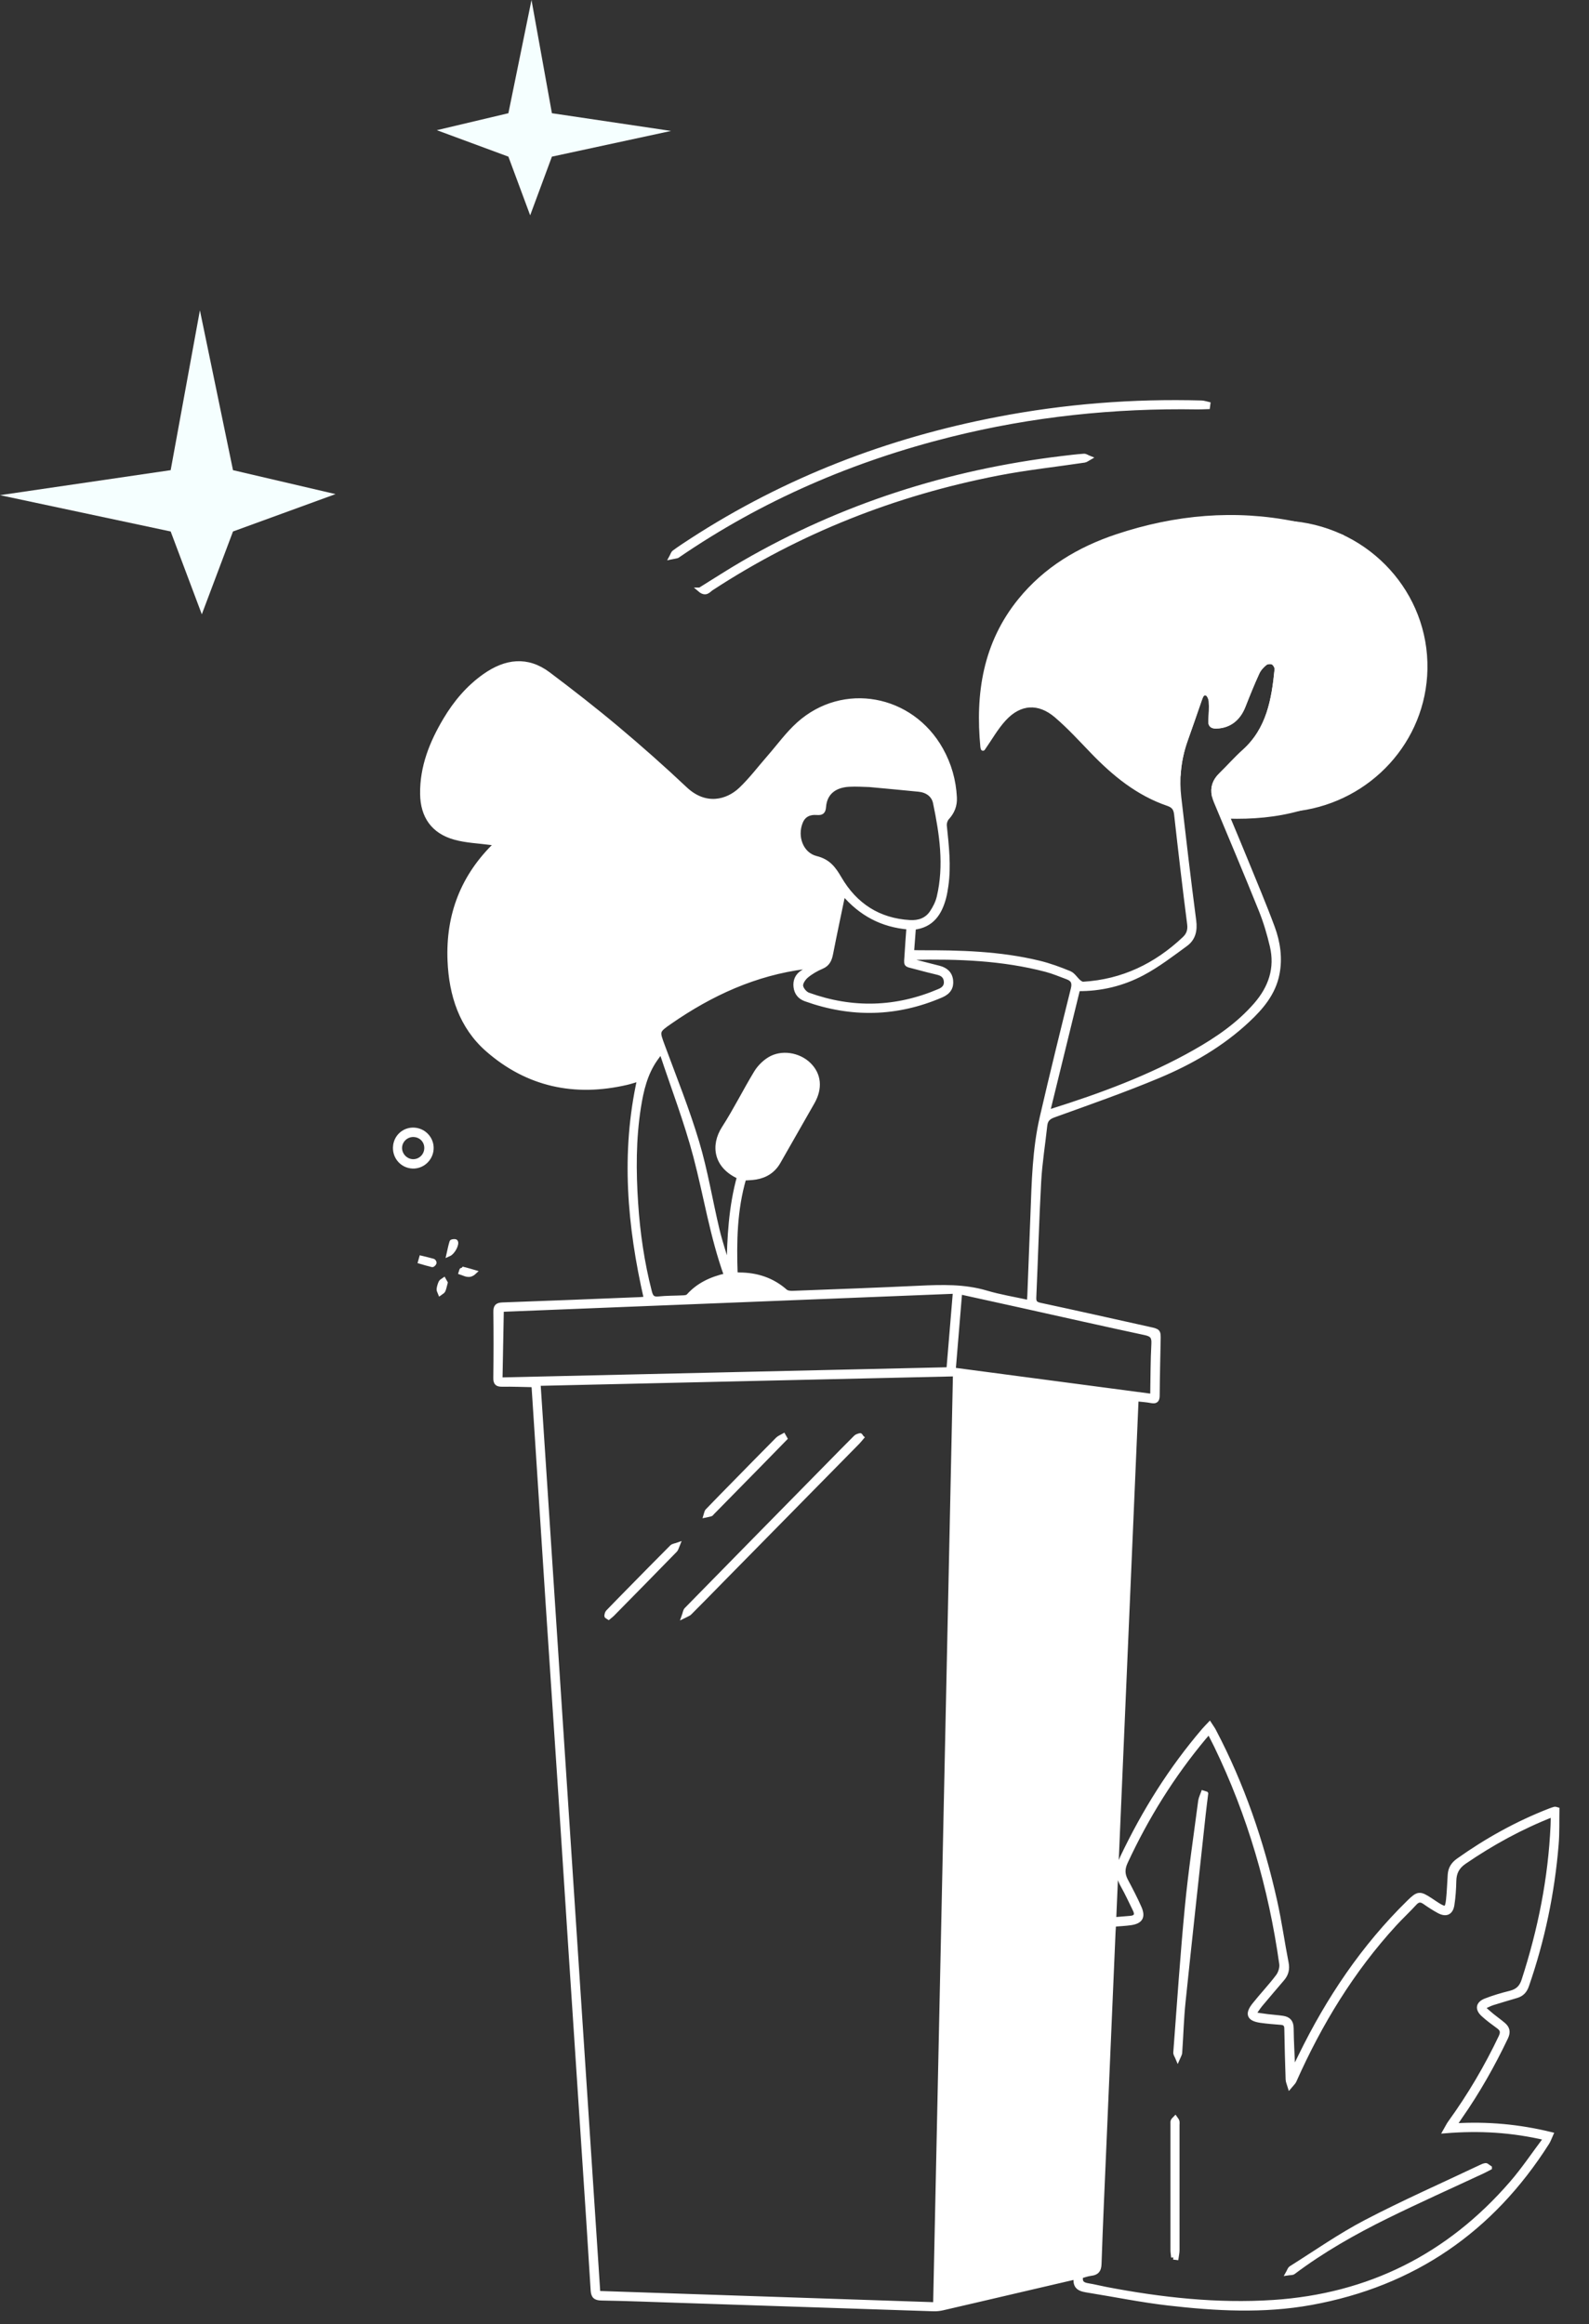
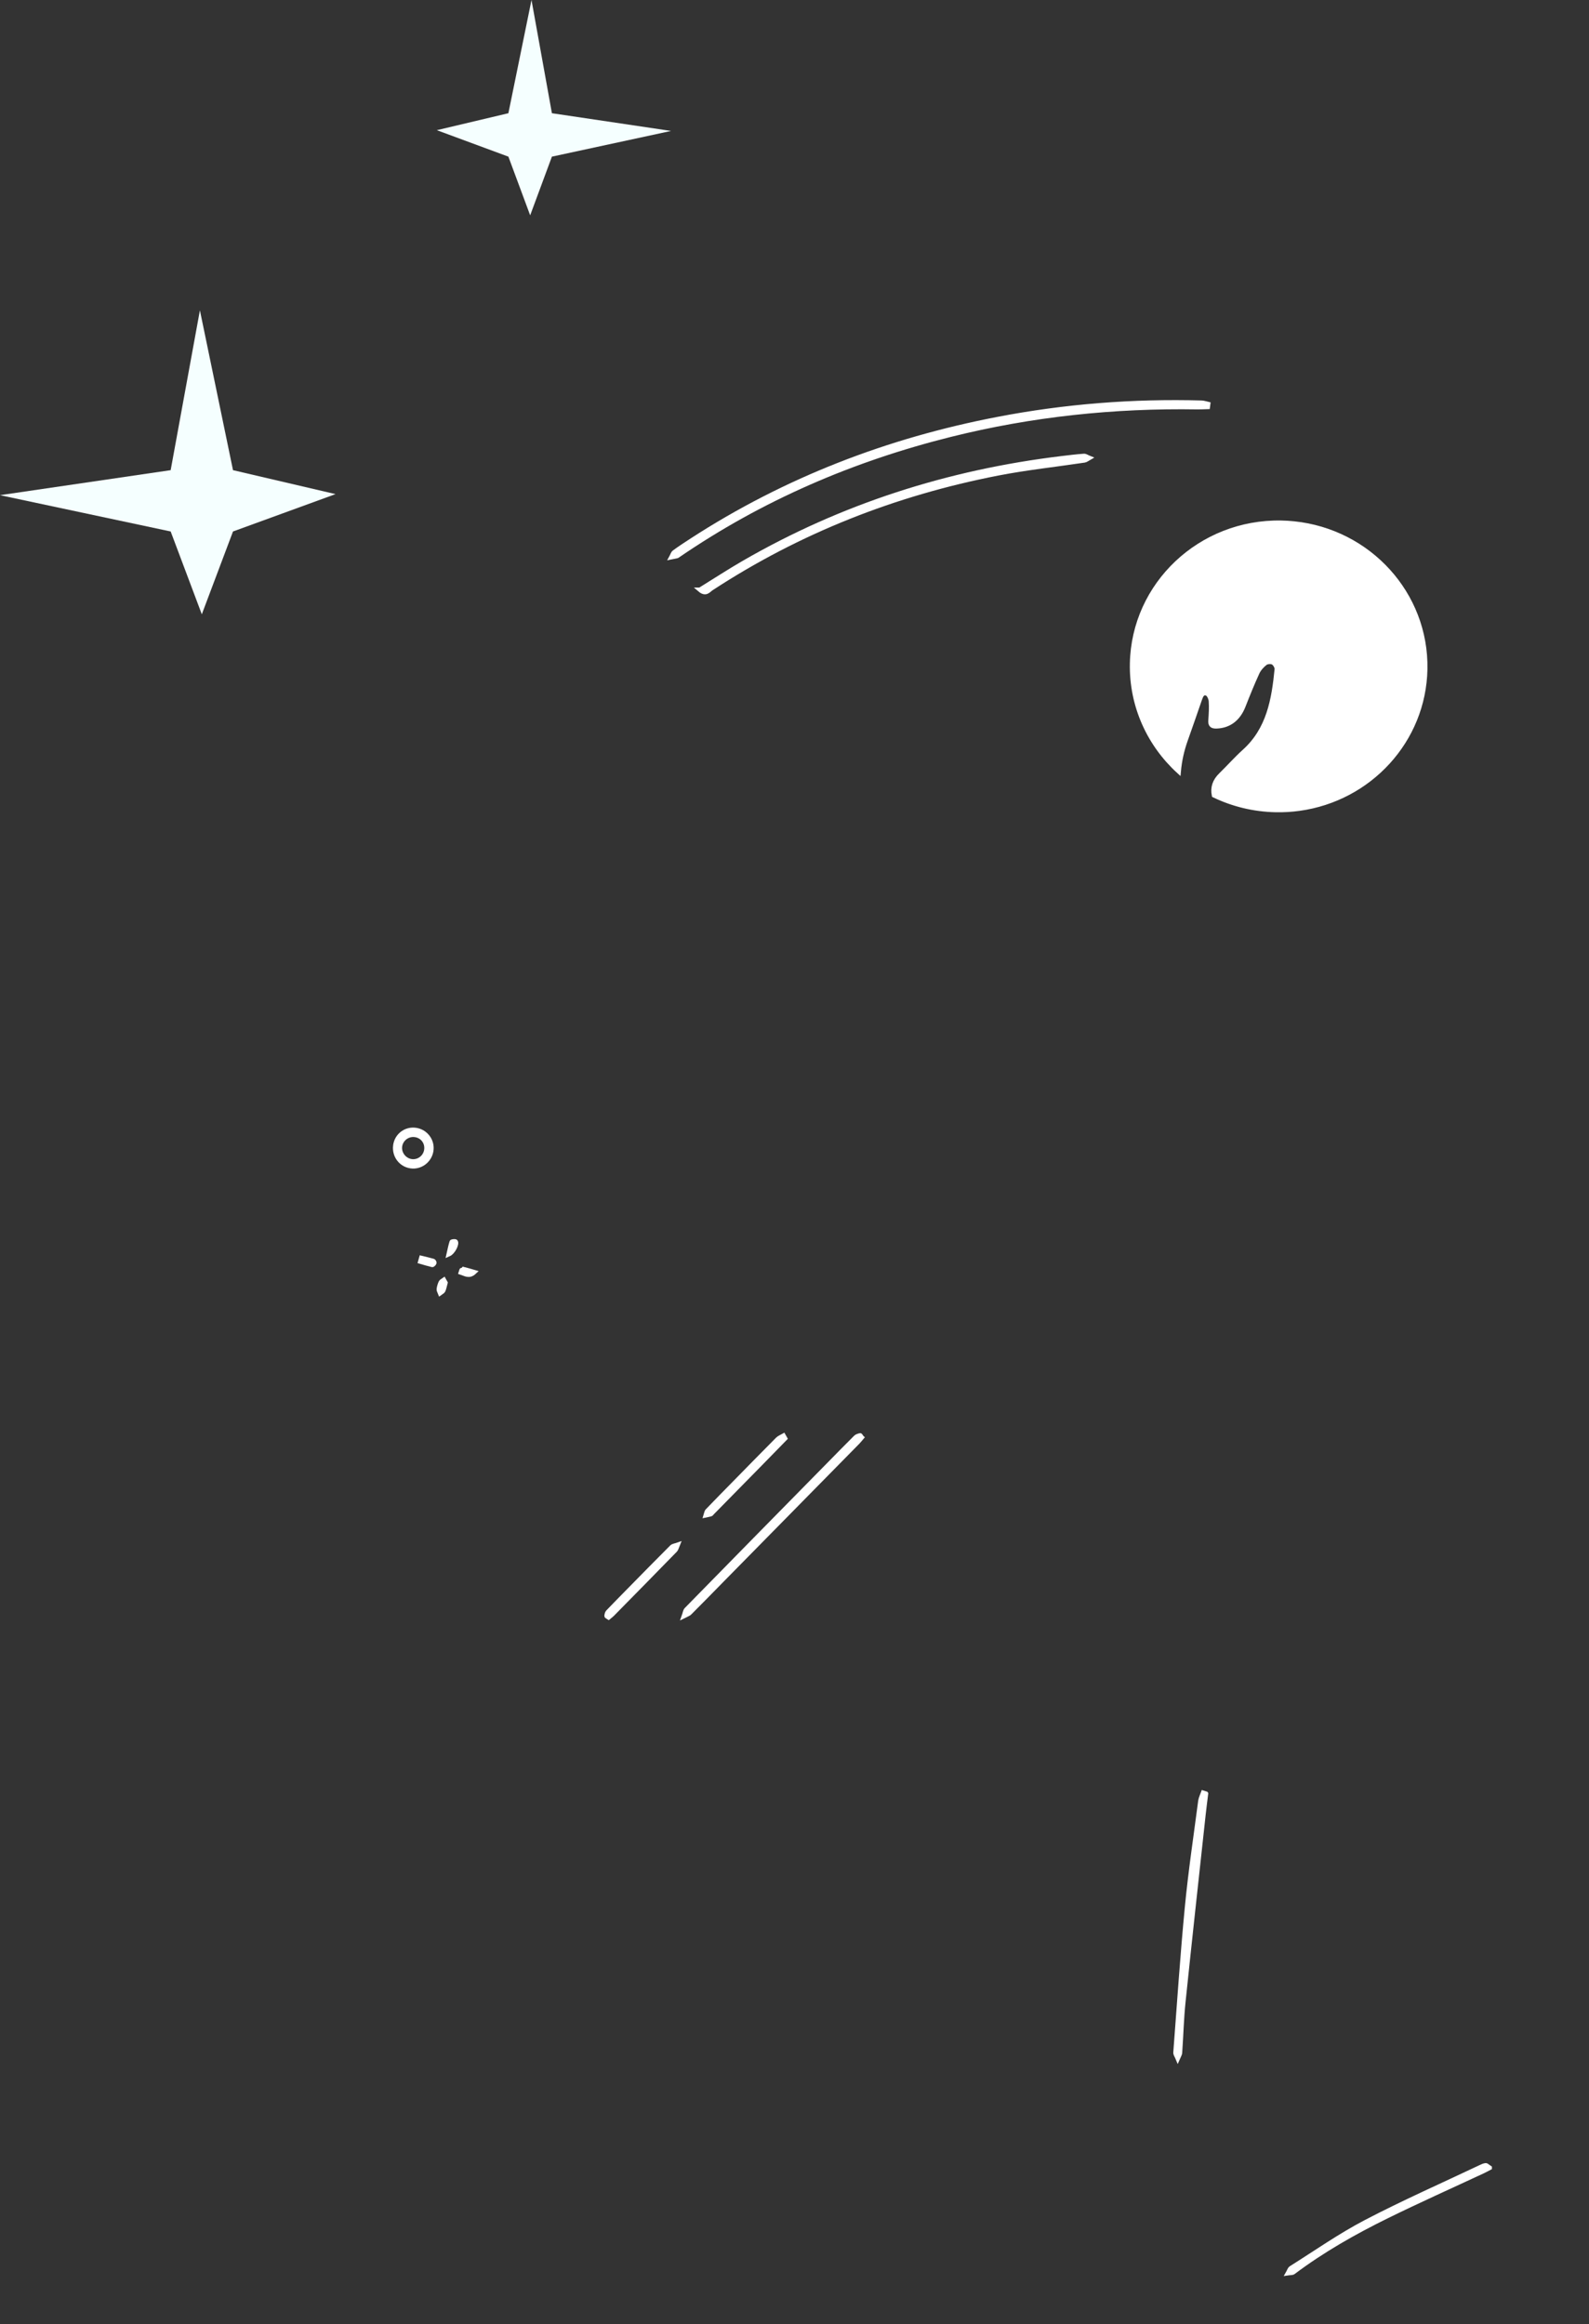
<svg xmlns="http://www.w3.org/2000/svg" width="251" height="367" viewBox="0 0 251 367" fill="none">
  <rect x="0" y="0" width="251" height="367" fill="#333333" stroke="none" />
  <path d="M225.129 105.658C224.916 116.958 216.306 126.168 205.238 127.687C204.034 127.853 202.803 127.928 201.549 127.904C198.035 127.838 194.719 127.008 191.762 125.581C191.521 124.384 191.85 123.315 192.856 122.341C194.106 121.128 195.258 119.812 196.552 118.648C200.415 115.166 201.208 110.484 201.683 105.683C201.717 105.332 201.393 104.778 201.08 104.611C200.765 104.442 200.141 104.491 199.857 104.71C199.352 105.102 198.873 105.634 198.607 106.211C197.811 107.944 197.096 109.716 196.398 111.495C195.607 113.509 194.147 114.619 192.186 114.689C191.479 114.713 191.156 114.523 191.213 113.757C191.288 112.75 191.349 111.733 191.28 110.73C191.251 110.296 190.974 109.649 190.638 109.511C189.964 109.235 189.713 109.87 189.521 110.423C188.782 112.561 188.046 114.699 187.286 116.828C186.703 118.461 186.337 120.121 186.188 121.803C181.55 117.565 178.697 111.486 178.824 104.786C179.06 92.26 189.616 82.299 202.403 82.54C203.077 82.553 203.743 82.593 204.4 82.663C216.233 83.878 225.352 93.793 225.129 105.658Z" fill="white" stroke="white" stroke-width="0.7" />
  <path d="M190.782 64.253C190.244 64.268 189.706 64.304 189.171 64.296C175.979 64.079 162.962 65.444 150.154 68.638C134.679 72.496 120.237 78.702 107.053 87.737C107.023 87.757 106.998 87.788 106.966 87.794C106.664 87.857 106.359 87.918 106.055 87.98C106.202 87.713 106.286 87.359 106.509 87.196C107.408 86.539 108.34 85.927 109.275 85.322C124.104 75.714 140.279 69.5 157.593 66.175C168.232 64.129 178.974 63.286 189.803 63.588C190.152 63.599 190.497 63.731 190.842 63.806C190.823 63.955 190.801 64.105 190.782 64.253Z" fill="white" stroke="white" stroke-width="0.7" />
  <path d="M110.559 93.129C112.971 91.64 115.181 90.195 117.463 88.876C133.047 79.87 149.84 74.521 167.679 72.365C168.853 72.221 170.029 72.078 171.208 71.992C171.476 71.972 171.761 72.195 172.039 72.304C171.796 72.438 171.566 72.657 171.308 72.696C166.734 73.384 162.12 73.87 157.584 74.755C141.355 77.916 126.217 83.853 112.347 92.923C111.927 93.197 111.504 93.936 110.557 93.129L110.559 93.129Z" fill="white" stroke="white" stroke-width="0.7" />
  <path d="M62.425 181.12C62.51 179.526 63.806 178.333 65.379 178.4C66.992 178.468 68.238 179.837 68.147 181.435C68.057 182.997 66.716 184.229 65.172 184.166C63.565 184.1 62.34 182.741 62.427 181.122L62.425 181.12ZM65.339 179.186C64.175 179.145 63.179 180.084 63.161 181.238C63.145 182.351 64.048 183.321 65.158 183.384C66.319 183.45 67.315 182.542 67.368 181.368C67.424 180.179 66.539 179.229 65.337 179.186L65.339 179.186Z" fill="white" stroke="white" stroke-width="0.7" />
  <path d="M74.921 200.873C74.103 201.642 73.464 201.136 72.797 200.923C72.864 200.719 72.975 200.334 72.992 200.339C73.639 200.495 74.28 200.685 74.921 200.873Z" fill="white" stroke="white" stroke-width="0.7" />
  <path d="M66.548 198.63C67.176 198.784 67.807 198.928 68.429 199.105C68.519 199.13 68.64 199.353 68.609 199.422C68.548 199.555 68.365 199.752 68.277 199.731C67.64 199.583 67.016 199.388 66.386 199.206C66.44 199.015 66.494 198.822 66.548 198.63Z" fill="white" stroke="white" stroke-width="0.7" />
  <path d="M70.877 198.053C71.048 197.301 71.164 196.691 71.353 196.102C71.38 196.019 71.885 195.954 71.971 196.053C72.247 196.368 71.6 197.74 70.877 198.053Z" fill="white" stroke="white" stroke-width="0.7" />
  <path d="M70.37 202.546C70.226 203.068 70.165 203.452 70.01 203.792C69.933 203.96 69.689 204.051 69.522 204.178C69.446 203.976 69.289 203.762 69.313 203.572C69.36 203.2 69.47 202.824 69.627 202.484C69.705 202.316 69.947 202.224 70.117 202.098C70.218 202.277 70.321 202.459 70.37 202.546Z" fill="white" stroke="white" stroke-width="0.7" />
  <path d="M136.123 226.983C135.9 227.244 135.716 227.49 135.503 227.707C128.392 234.933 121.28 242.156 114.169 249.379C112.434 251.14 110.713 252.917 108.961 254.661C108.727 254.895 108.355 254.993 108.046 255.152C108.172 254.81 108.201 254.375 108.433 254.137C115.988 246.422 123.563 238.725 131.136 231.028C132.48 229.662 133.819 228.293 135.178 226.942C135.347 226.776 135.626 226.71 135.866 226.641C135.91 226.63 136.013 226.834 136.121 226.981L136.123 226.983Z" fill="white" stroke="white" stroke-width="0.7" />
  <path d="M124.016 227.133C122.709 228.47 121.406 229.807 120.097 231.142C117.564 233.721 115.029 236.297 112.494 238.876C112.421 238.95 112.36 239.066 112.272 239.092C112.018 239.168 111.751 239.211 111.489 239.267C111.566 239.032 111.58 238.736 111.734 238.573C113.225 237.018 114.741 235.485 116.25 233.947C118.442 231.715 120.626 229.476 122.834 227.26C123.083 227.009 123.454 226.882 123.769 226.698C123.852 226.844 123.933 226.987 124.016 227.133Z" fill="white" stroke="white" stroke-width="0.7" />
  <path d="M96.138 255.392C96.002 255.3 95.799 255.212 95.806 255.158C95.839 254.943 95.884 254.685 96.023 254.539C97.151 253.358 98.3 252.198 99.447 251.031C101.665 248.775 103.876 246.514 106.116 244.279C106.327 244.068 106.723 244.044 107.034 243.932C106.91 244.221 106.853 244.575 106.648 244.785C103.349 248.171 100.032 251.54 96.714 254.909C96.548 255.078 96.351 255.214 96.138 255.392Z" fill="white" stroke="white" stroke-width="0.7" />
  <path d="M190.498 283.223C190.365 284.314 190.221 285.403 190.102 286.496C189.034 296.362 187.944 306.226 186.922 316.097C186.646 318.762 186.581 321.45 186.39 324.125C186.37 324.424 186.157 324.709 186.035 324.999C185.911 324.694 185.662 324.379 185.684 324.085C186.266 316.411 186.776 308.728 187.515 301.067C188.053 295.49 188.889 289.941 189.615 284.381C189.673 283.935 189.903 283.512 190.053 283.078C190.201 283.125 190.349 283.174 190.496 283.22L190.498 283.223Z" fill="white" stroke="white" stroke-width="0.7" />
  <path d="M235.314 342.296C234.868 342.528 234.583 342.69 234.287 342.826C229.215 345.194 224.099 347.478 219.077 349.947C213.923 352.483 208.924 355.312 204.312 358.778C204.104 358.935 203.739 358.885 203.45 358.931C203.607 358.661 203.7 358.282 203.935 358.133C207.85 355.673 211.654 352.998 215.743 350.863C221.687 347.759 227.838 345.047 233.902 342.173C234.151 342.054 234.415 341.929 234.681 341.905C234.826 341.891 234.989 342.085 235.314 342.294L235.314 342.296Z" fill="white" stroke="white" stroke-width="0.7" />
-   <path d="M185.346 356.441C185.308 356.045 185.238 355.648 185.237 355.251C185.232 348.632 185.233 342.013 185.237 335.392C185.236 335.219 185.212 335.024 185.28 334.876C185.352 334.717 185.521 334.603 185.647 334.467C185.753 334.622 185.903 334.765 185.95 334.935C186.005 335.131 185.967 335.35 185.968 335.559C185.971 342.144 185.977 348.727 185.97 355.313C185.969 355.708 185.871 356.103 185.818 356.498C185.661 356.478 185.503 356.458 185.346 356.439L185.346 356.441Z" fill="white" stroke="white" stroke-width="0.7" />
-   <path d="M229.722 335.63C230.098 335.068 230.357 334.67 230.63 334.28C233.411 330.306 235.788 326.1 237.878 321.724C238.288 320.864 238.146 320.255 237.496 319.695C236.914 319.197 236.284 318.758 235.689 318.276C235.242 317.912 234.816 317.522 234.195 316.979C234.861 316.682 235.303 316.435 235.774 316.283C237.032 315.882 238.307 315.523 239.571 315.141C240.393 314.893 240.877 314.384 241.172 313.528C243.684 306.285 245.235 298.842 245.858 291.208C246.007 289.386 245.944 287.548 245.978 285.725C245.791 285.678 245.681 285.613 245.595 285.634C245.328 285.705 245.065 285.798 244.806 285.898C239.651 287.902 234.854 290.564 230.347 293.769C229.533 294.347 229.1 295.05 229.033 296.009C228.94 297.329 228.91 298.654 228.766 299.969C228.605 301.459 228.352 301.559 227.112 300.787C226.727 300.547 226.358 300.285 225.98 300.038C224.246 298.903 224.008 298.926 222.525 300.38C215.355 307.41 209.847 315.61 205.454 324.595C205.099 325.321 204.744 326.046 204.257 327.041C204.155 324.565 204.016 322.412 203.998 320.258C203.988 319.239 203.524 318.779 202.615 318.645C201.822 318.529 201.02 318.479 200.225 318.382C199.558 318.3 198.89 318.194 198.01 318.066C198.476 317.414 198.766 316.945 199.114 316.527C200.253 315.164 201.409 313.818 202.562 312.466C203.188 311.733 203.398 310.943 203.205 309.954C202.568 306.711 202.119 303.428 201.398 300.204C199.304 290.827 196.218 281.793 191.729 273.27C191.56 272.949 191.339 272.657 191.071 272.242C190.711 272.624 190.442 272.887 190.2 273.168C184.955 279.289 180.719 286.048 177.263 293.327C176.525 294.879 176.496 296.192 177.323 297.653C178.042 298.923 178.646 300.256 179.291 301.569C179.659 302.316 179.452 302.781 178.587 302.861C177.768 302.938 176.947 302.999 175.967 303.079C177.149 275.62 178.324 248.318 179.503 220.918C180.357 221.015 181.115 221.057 181.855 221.2C182.619 221.351 182.829 221.079 182.835 220.339C182.856 217.447 182.929 214.554 182.986 211.663C183.016 210.181 183.018 210.185 181.539 209.858C175.795 208.585 170.058 207.291 164.306 206.06C163.516 205.89 163.312 205.608 163.346 204.827C163.62 198.736 163.78 192.639 164.119 186.551C164.281 183.601 164.763 180.67 165.078 177.729C165.174 176.842 165.573 176.423 166.472 176.099C171.999 174.106 177.556 172.167 182.972 169.9C188.123 167.743 192.969 164.959 197.09 161.1C199.249 159.083 201.148 156.846 201.75 153.837C202.258 151.312 201.893 148.807 201.016 146.437C199.674 142.817 198.162 139.261 196.707 135.685C195.806 133.47 194.873 131.267 193.892 128.914C197.826 129.03 201.58 128.714 205.238 127.687C205.45 127.626 205.662 127.566 205.875 127.501L211.888 84.731C209.393 83.847 206.896 83.16 204.4 82.663C195.077 80.806 185.743 81.595 176.435 84.694C170.452 86.688 165.152 89.856 161.125 94.82C155.616 101.609 154.4 109.539 155.212 117.966C155.226 118.104 155.29 118.237 155.275 118.189C156.362 116.643 157.319 114.917 158.619 113.504C161.093 110.82 164.096 110.636 166.872 113.014C168.901 114.752 170.719 116.742 172.579 118.671C176 122.222 179.751 125.294 184.486 126.914C185.377 127.219 185.71 127.673 185.812 128.58C186.458 134.358 187.127 140.134 187.872 145.901C188.001 146.903 187.733 147.613 187.073 148.232C182.585 152.46 177.33 154.996 171.116 155.364C170.877 155.379 170.584 155.187 170.387 155.014C169.889 154.578 169.508 153.903 168.94 153.669C167.371 153.02 165.757 152.43 164.11 152.031C157.934 150.536 151.63 150.375 145.314 150.397C144.912 150.397 144.507 150.381 144.032 150.372C144.138 149 144.23 147.758 144.33 146.459C147.188 146.139 148.446 144.217 149.107 141.729C149.267 141.125 149.363 140.502 149.454 139.882C149.911 136.71 149.539 133.56 149.214 130.404C149.172 129.994 149.331 129.44 149.604 129.142C150.454 128.211 150.866 127.186 150.802 125.917C150.665 123.225 149.951 120.711 148.636 118.36C143.948 109.985 133.19 108.009 126.147 114.334C124.426 115.88 123.045 117.805 121.513 119.56C120.025 121.26 118.657 123.082 117.028 124.635C114.887 126.671 111.403 127.559 108.229 124.563C104.734 121.266 101.13 118.078 97.449 114.989C93.931 112.039 90.301 109.214 86.633 106.452C83.274 103.925 79.875 104.392 76.579 106.71C73.969 108.547 71.958 110.937 70.34 113.655C68.194 117.261 66.653 121.08 66.711 125.37C66.757 128.906 68.454 131.309 71.847 132.249C73.667 132.756 75.611 132.818 77.499 133.073C77.778 133.112 78.06 133.115 78.491 133.144C73.09 138.291 70.748 144.506 71.043 151.695C71.264 157.095 72.865 162.108 77.015 165.74C83.341 171.277 90.788 172.863 98.971 170.965C99.662 170.805 100.338 170.573 100.998 170.38C98.398 182.065 99.42 193.551 102.051 205.071C101.732 205.105 101.432 205.153 101.131 205.164C93.89 205.455 86.651 205.753 79.41 206.006C78.563 206.036 78.272 206.262 78.282 207.141C78.326 210.624 78.323 214.108 78.274 217.591C78.261 218.467 78.599 218.628 79.373 218.615C80.967 218.591 82.564 218.659 84.23 218.69C84.247 218.768 84.317 218.964 84.33 219.165C84.504 221.772 84.671 224.378 84.839 226.987C85.4 235.641 85.954 244.297 86.523 252.95C87.197 263.204 87.893 273.456 88.57 283.709C89.139 292.363 89.691 301.019 90.258 309.675C90.945 320.171 91.642 330.666 92.333 341.162C92.78 347.974 93.237 354.785 93.646 361.6C93.705 362.565 94.015 362.887 95.006 362.905C98.976 362.972 102.946 363.13 106.915 363.261C120.427 363.71 133.938 364.164 147.45 364.604C147.93 364.62 148.425 364.566 148.891 364.46C153.3 363.445 157.703 362.411 162.105 361.384C164.67 360.786 167.235 360.19 169.969 359.553C169.663 361.363 170.859 361.505 172.033 361.694C176.19 362.364 180.328 363.208 184.507 363.69C192.03 364.557 199.582 364.98 207.103 363.614C223.256 360.679 235.636 352.145 244.408 338.316C244.639 337.954 244.77 337.53 245.008 337.006C239.935 335.77 234.954 335.306 229.722 335.63ZM170.271 156.153C173.92 156.184 177.351 155.339 180.477 153.677C182.883 152.399 185.081 150.709 187.293 149.094C188.502 148.211 188.81 146.931 188.607 145.38C187.755 138.889 186.997 132.386 186.245 125.884C186.087 124.512 186.067 123.15 186.188 121.803C186.337 120.121 186.703 118.461 187.286 116.828C188.045 114.699 188.782 112.561 189.521 110.423C189.713 109.87 189.964 109.235 190.638 109.511C190.974 109.649 191.251 110.296 191.28 110.73C191.349 111.733 191.288 112.75 191.213 113.757C191.156 114.523 191.479 114.713 192.186 114.689C194.147 114.619 195.607 113.509 196.398 111.495C197.096 109.716 197.811 107.944 198.607 106.211C198.873 105.634 199.352 105.102 199.857 104.71C200.141 104.491 200.765 104.442 201.08 104.611C201.393 104.778 201.717 105.332 201.683 105.683C201.208 110.484 200.415 115.166 196.551 118.648C195.258 119.812 194.106 121.128 192.856 122.341C191.85 123.315 191.521 124.384 191.762 125.58C191.825 125.889 191.925 126.205 192.062 126.531C194.453 132.246 196.861 137.952 199.175 143.699C199.912 145.528 200.478 147.441 200.929 149.363C201.758 152.884 200.722 155.943 198.377 158.644C195.66 161.772 192.31 164.07 188.75 166.086C181.595 170.138 173.928 172.967 166.11 175.427C165.984 175.467 165.844 175.456 165.532 175.488C167.131 168.96 168.697 162.579 170.271 156.153ZM126.475 129.79C126.933 128.667 127.867 128.256 128.999 128.34C129.772 128.397 130.072 128.25 130.138 127.375C130.304 125.255 131.743 124.017 134.108 123.884C135.285 123.816 136.471 123.912 137.357 123.928C140.15 124.192 142.645 124.411 145.138 124.667C146.438 124.8 147.47 125.514 147.729 126.765C148.751 131.686 149.498 136.644 148.316 141.651C148.114 142.507 147.684 143.354 147.189 144.089C146.387 145.279 145.155 145.709 143.733 145.63C138.773 145.348 135.08 142.924 132.622 138.725C131.702 137.153 130.879 136 128.923 135.514C126.543 134.921 125.53 132.1 126.475 129.79ZM144.687 152.704C145.827 153.012 146.969 153.31 148.119 153.58C148.883 153.76 149.379 154.175 149.443 154.975C149.506 155.743 149.061 156.195 148.392 156.479C141.555 159.402 134.632 159.589 127.653 157.07C127.146 156.886 126.561 156.177 126.512 155.666C126.465 155.163 126.943 154.465 127.389 154.093C128.101 153.498 128.94 153.012 129.798 152.651C130.774 152.239 131.066 151.515 131.251 150.575C131.855 147.473 132.52 144.384 133.214 141.036C135.991 144.307 139.345 146.074 143.534 146.425C143.431 147.879 143.317 149.255 143.241 150.634C143.136 152.551 142.887 152.218 144.687 152.704ZM105.878 161.331C112.324 156.867 119.287 153.681 127.138 152.672C127.379 152.641 127.62 152.6 127.861 152.575C127.917 152.57 127.977 152.619 128.133 152.685C127.648 152.981 127.206 153.236 126.781 153.513C125.936 154.057 125.581 154.839 125.696 155.832C125.807 156.79 126.345 157.444 127.232 157.764C134.465 160.36 141.63 160.215 148.706 157.167C149.853 156.672 150.325 155.895 150.208 154.813C150.087 153.69 149.364 153.106 148.336 152.835C147.089 152.511 145.838 152.207 144.594 151.878C144.367 151.82 144.158 151.684 143.754 151.496C144.079 151.321 144.186 151.214 144.292 151.212C151.345 151.06 158.365 151.316 165.236 153.116C166.374 153.414 167.47 153.884 168.579 154.292C169.463 154.616 169.748 155.138 169.497 156.147C167.816 162.9 166.15 169.656 164.586 176.434C163.429 181.448 163.315 186.582 163.123 191.698C162.96 196.013 162.793 200.33 162.624 204.646C162.612 204.921 162.574 205.195 162.534 205.637C160.201 205.125 157.962 204.765 155.803 204.124C152.289 203.081 148.736 203.2 145.148 203.369C138.505 203.681 131.856 203.924 125.21 204.175C124.822 204.189 124.321 204.137 124.058 203.907C121.962 202.064 119.509 201.278 116.761 201.276C116.596 201.277 116.429 201.237 116.171 201.202C115.991 196.082 116.074 191.031 117.525 186.062C118.151 186.011 118.774 186.006 119.38 185.905C120.941 185.644 122.167 184.857 122.963 183.465C124.762 180.324 126.559 177.181 128.347 174.034C129.6 171.829 129.391 169.685 127.786 168.106C126.166 166.511 123.426 166.068 121.511 167.266C120.69 167.777 119.927 168.549 119.426 169.376C117.676 172.263 116.176 175.302 114.349 178.137C112.582 180.879 113.058 184.167 116.762 185.824C115.449 190.561 115.183 195.437 115.128 200.403C114.516 198.333 113.81 196.285 113.308 194.191C112.209 189.59 111.459 184.894 110.105 180.374C108.575 175.251 106.571 170.268 104.713 165.245C103.801 162.783 103.744 162.811 105.878 161.331ZM100.449 189.971C100.117 184.925 100.102 179.878 100.89 174.862C101.313 172.168 101.928 169.532 103.529 167.241C103.74 166.937 103.963 166.645 104.182 166.345C104.305 166.333 104.429 166.321 104.552 166.306C106.349 171.738 108.415 177.095 109.871 182.616C111.508 188.824 112.48 195.206 114.711 201.399C112.319 201.946 110.306 202.897 108.732 204.651C108.578 204.822 108.232 204.867 107.971 204.881C106.65 204.95 105.32 204.925 104.008 205.062C103.101 205.156 102.83 204.774 102.624 203.978C101.439 199.38 100.759 194.701 100.449 189.971ZM79.026 217.85L79.234 206.791C102.994 205.842 126.844 204.89 150.874 203.931C150.531 208.055 150.196 212.057 149.849 216.237C126.277 216.774 102.734 217.309 79.026 217.85ZM147.748 363.876C129.983 363.28 112.286 362.687 94.478 362.09C91.333 314.221 88.193 266.422 85.041 218.48C106.984 217.979 128.865 217.482 150.879 216.98C149.834 266.013 148.792 314.864 147.748 363.876ZM150.62 216.296C150.958 212.207 151.291 208.201 151.637 204.025C154.953 204.754 158.142 205.452 161.328 206.158C167.846 207.603 174.36 209.076 180.89 210.473C181.933 210.696 182.282 211.06 182.223 212.163C182.076 214.866 182.09 217.579 182.036 220.449C171.547 219.061 161.155 217.688 150.62 216.296ZM244.181 337.609C242.291 340.118 240.669 342.558 238.764 344.753C228.83 356.21 216.262 362.527 201.125 363.516C192.25 364.097 183.458 363.126 174.737 361.461C173.781 361.277 172.834 361.034 171.873 360.878C171.089 360.75 170.537 360.484 170.742 359.411C171.196 359.29 171.743 359.077 172.309 359.01C173.257 358.896 173.615 358.499 173.649 357.477C173.863 351.141 174.16 344.805 174.43 338.472C174.907 327.332 175.385 316.195 175.864 305.058C175.88 304.68 175.914 304.304 175.941 303.88C176.875 303.801 177.744 303.767 178.599 303.645C180.166 303.42 180.616 302.696 179.985 301.252C179.345 299.786 178.596 298.367 177.847 296.954C177.322 295.963 177.305 295.093 177.802 294.021C181.091 286.937 185.18 280.368 190.184 274.371C190.405 274.105 190.641 273.852 190.988 273.461C191.387 274.243 191.757 274.929 192.097 275.63C197.391 286.56 200.731 298.079 202.421 310.088C202.509 310.719 202.249 311.552 201.858 312.07C200.687 313.627 199.333 315.042 198.12 316.569C196.963 318.028 197.29 318.791 199.14 319.06C200.205 319.214 201.285 319.291 202.361 319.378C202.949 319.427 203.21 319.687 203.221 320.304C203.267 322.984 203.336 325.664 203.428 328.344C203.439 328.713 203.631 329.074 203.737 329.44C203.984 329.139 204.306 328.875 204.459 328.533C208.479 319.5 213.568 311.149 220.268 303.832C221.302 302.704 222.432 301.66 223.465 300.53C223.999 299.942 224.459 299.944 225.068 300.372C225.78 300.872 226.513 301.348 227.277 301.762C228.42 302.382 229.192 302.043 229.391 300.763C229.582 299.528 229.664 298.269 229.69 297.019C229.717 295.704 230.173 294.782 231.319 293.998C235.65 291.039 240.204 288.525 245.311 286.524C245.298 287.176 245.301 287.71 245.276 288.243C244.905 296.611 243.274 304.738 240.689 312.697C240.319 313.834 239.683 314.41 238.569 314.69C237.256 315.018 235.946 315.397 234.686 315.89C233.447 316.373 233.318 317.228 234.301 318.116C235.045 318.793 235.862 319.394 236.681 319.987C237.321 320.449 237.419 320.894 237.062 321.644C234.797 326.405 232.132 330.922 229.038 335.191C228.81 335.506 228.644 335.867 228.281 336.498C233.756 336.053 238.83 336.358 244.181 337.609Z" fill="white" stroke="white" stroke-width="0.7" />
  <g clip-path="url(#clip0_404_125)">
    <path d="M26.959 74.239L31.577 49L36.805 74.239L53 78.021L36.805 83.921L31.878 97L26.959 83.921L1.93233e-06 78.189L26.959 74.239Z" fill="#F5FFFF" />
  </g>
  <g clip-path="url(#clip1_404_125)">
    <path d="M87.18 17.878L83.956 0L80.306 17.878L69 20.556L80.306 24.735L83.746 34L87.18 24.735L106 20.675L87.18 17.878Z" fill="#F5FFFF" />
  </g>
  <defs>
    <clipPath id="clip0_404_125">
      <rect width="53" height="48" fill="white" transform="matrix(-1 0 0 1 53 49)" />
    </clipPath>
    <clipPath id="clip1_404_125">
      <rect width="37" height="34" fill="white" transform="translate(69)" />
    </clipPath>
  </defs>
</svg>